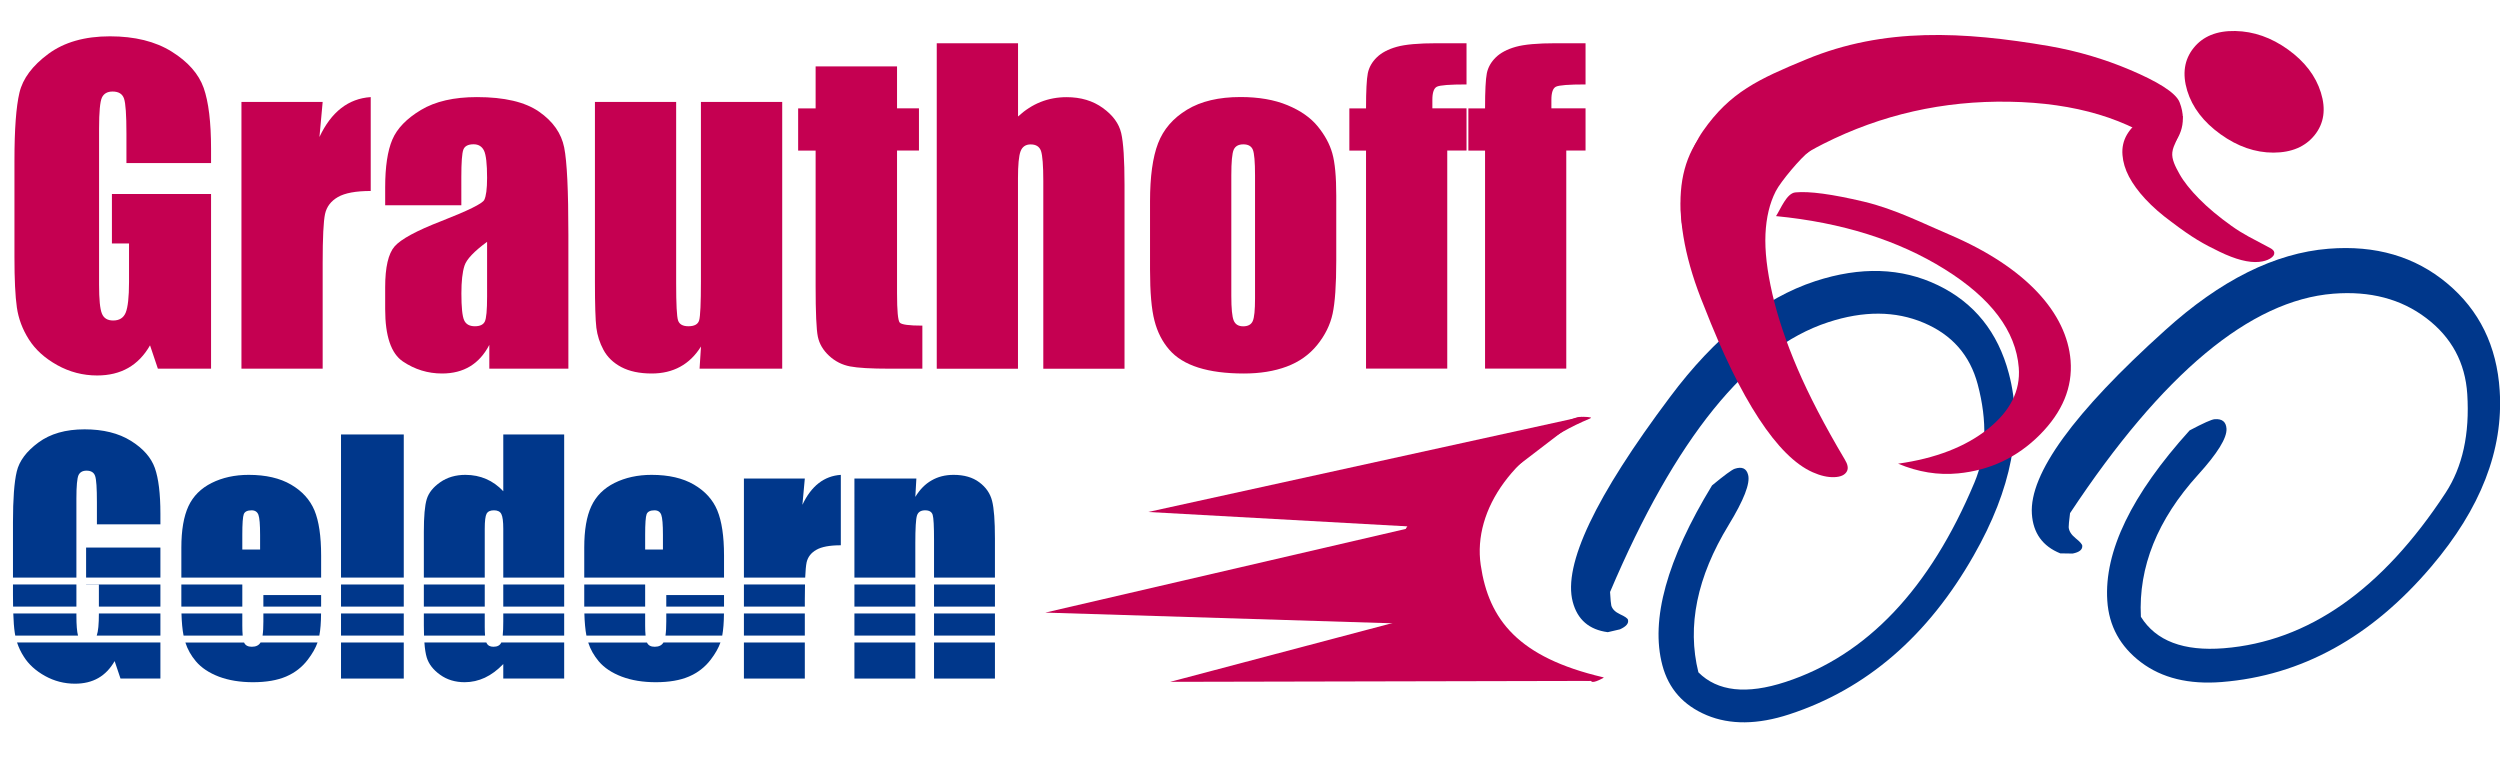
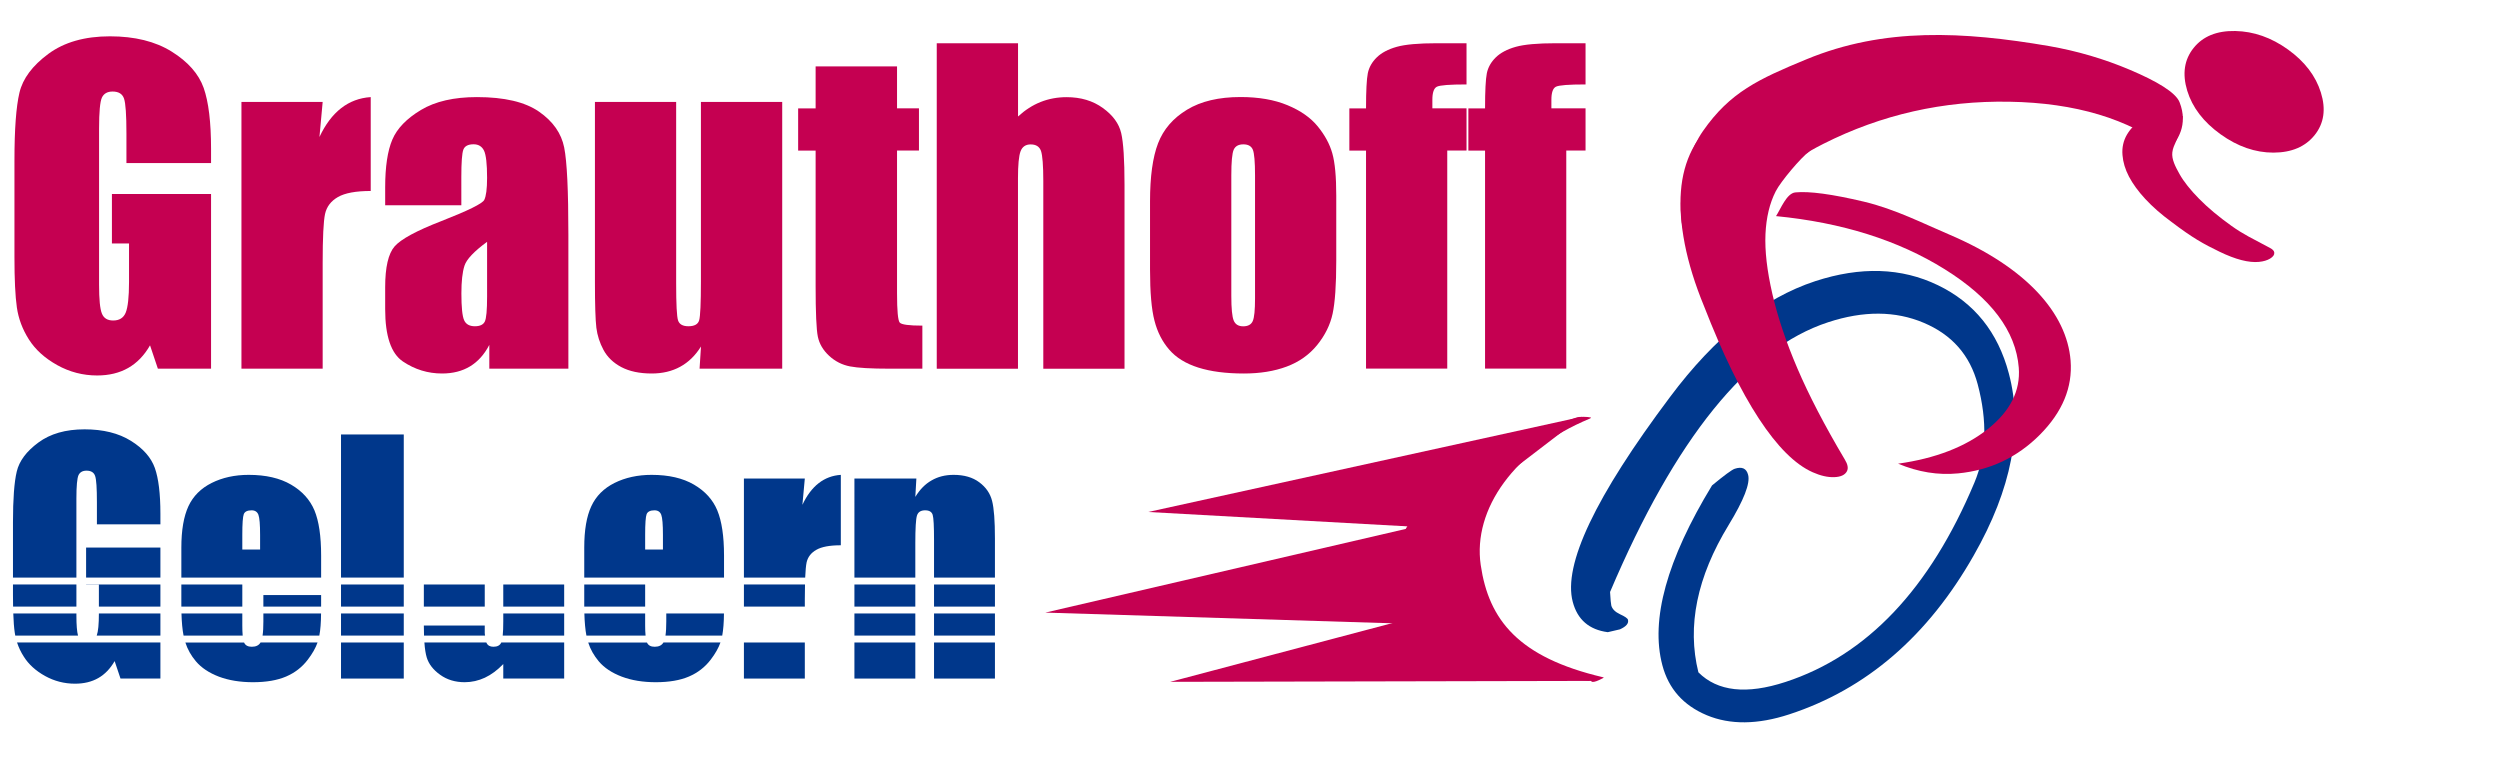
<svg xmlns="http://www.w3.org/2000/svg" version="1.1" id="Ebene_1" x="0px" y="0px" viewBox="0 0 404.75 126.39" style="enable-background:new 0 0 404.75 126.39;" xml:space="preserve">
  <style type="text/css">
	.Grün_x0020_bogenförmig{fill:url(#SVGID_1_);stroke:#FFFFFF;stroke-width:0.25;stroke-miterlimit:1;}
	.st0{fill:#C50051;}
	.st1{fill:#00378B;}
</style>
  <linearGradient id="SVGID_1_" gradientUnits="userSpaceOnUse" x1="-76.908" y1="734.85" x2="-76.201" y2="734.143">
    <stop offset="0" style="stop-color:#259E2E" />
    <stop offset="0.983" style="stop-color:#1C381D" />
  </linearGradient>
  <g>
    <g>
      <path class="st0" d="M34.17,26.4h-13.7v-4.78c0-3.02-0.13-4.9-0.39-5.66c-0.26-0.76-0.88-1.14-1.85-1.14    c-0.85,0-1.42,0.33-1.73,0.98c-0.3,0.65-0.46,2.32-0.46,5.01v25.29c0,2.37,0.15,3.92,0.46,4.67c0.3,0.75,0.91,1.12,1.82,1.12    c1,0,1.68-0.42,2.03-1.27s0.54-2.5,0.54-4.95v-6.25h-2.77v-8.01h16.05v28.28h-8.61l-1.27-3.78c-0.93,1.63-2.11,2.85-3.53,3.66    c-1.42,0.81-3.1,1.22-5.03,1.22c-2.3,0-4.46-0.56-6.47-1.68c-2.01-1.12-3.53-2.5-4.58-4.15s-1.69-3.38-1.95-5.19    c-0.26-1.81-0.39-4.53-0.39-8.15V25.97c0-5.03,0.27-8.69,0.81-10.97c0.54-2.28,2.1-4.37,4.67-6.27c2.57-1.9,5.9-2.85,9.98-2.85    c4.01,0,7.34,0.82,9.99,2.47c2.65,1.65,4.37,3.61,5.18,5.87c0.8,2.27,1.2,5.56,1.2,9.88V26.4z" />
      <path class="st0" d="M52.24,16.5l-0.52,5.68c1.91-4.07,4.68-6.22,8.3-6.46v15.2c-2.41,0-4.18,0.33-5.31,0.98    c-1.13,0.65-1.82,1.56-2.08,2.72c-0.26,1.16-0.39,3.84-0.39,8.02v17.05H39.09V16.5H52.24z" />
      <path class="st0" d="M74.7,33.23H62.36v-2.9c0-3.34,0.39-5.92,1.16-7.73c0.77-1.81,2.32-3.41,4.64-4.8    c2.32-1.39,5.34-2.08,9.05-2.08c4.45,0,7.8,0.79,10.06,2.36c2.26,1.57,3.61,3.5,4.07,5.79c0.46,2.29,0.68,7,0.68,14.14v21.68    H79.22v-3.85c-0.8,1.54-1.84,2.7-3.11,3.47c-1.27,0.77-2.78,1.16-4.54,1.16c-2.3,0-4.41-0.65-6.33-1.94    c-1.92-1.29-2.88-4.12-2.88-8.48v-3.55c0-3.23,0.51-5.44,1.53-6.61c1.02-1.17,3.55-2.54,7.58-4.1c4.32-1.69,6.63-2.83,6.93-3.42    c0.3-0.59,0.46-1.78,0.46-3.58c0-2.26-0.17-3.73-0.5-4.41c-0.34-0.68-0.9-1.02-1.68-1.02c-0.89,0-1.44,0.29-1.66,0.86    c-0.22,0.58-0.33,2.07-0.33,4.48V33.23z M78.86,39.15c-2.1,1.54-3.33,2.83-3.66,3.87c-0.34,1.04-0.5,2.54-0.5,4.49    c0,2.24,0.15,3.68,0.44,4.33c0.29,0.65,0.87,0.98,1.74,0.98c0.82,0,1.36-0.25,1.61-0.76c0.25-0.51,0.37-1.85,0.37-4.02V39.15z" />
      <path class="st0" d="M126.64,16.5v43.19h-13.38l0.23-3.59c-0.91,1.46-2.03,2.55-3.37,3.28c-1.33,0.73-2.87,1.09-4.61,1.09    c-1.98,0-3.61-0.35-4.92-1.04c-1.3-0.69-2.26-1.62-2.88-2.77c-0.62-1.15-1-2.35-1.16-3.6c-0.15-1.25-0.23-3.73-0.23-7.44V16.5    h13.15v29.39c0,3.36,0.1,5.36,0.31,5.99c0.21,0.63,0.77,0.94,1.68,0.94c0.98,0,1.56-0.33,1.74-0.98c0.18-0.65,0.28-2.74,0.28-6.28    V16.5H126.64z" />
      <path class="st0" d="M145.23,10.74v6.8h3.55v6.83h-3.55v23.11c0,2.84,0.15,4.43,0.44,4.75c0.29,0.33,1.51,0.49,3.66,0.49v6.97    h-5.31c-2.99,0-5.13-0.12-6.41-0.37c-1.28-0.25-2.41-0.82-3.38-1.72s-1.58-1.93-1.82-3.09c-0.24-1.16-0.36-3.89-0.36-8.19V24.38    h-2.83v-6.83h2.83v-6.8H145.23z" />
      <path class="st0" d="M164.82,7v11.86c1.13-1.04,2.35-1.83,3.66-2.35c1.31-0.52,2.72-0.78,4.21-0.78c2.3,0,4.26,0.59,5.87,1.76    c1.62,1.17,2.6,2.52,2.96,4.05c0.36,1.53,0.54,4.32,0.54,8.38v29.78h-13.15v-30.4c0-2.52-0.13-4.13-0.37-4.85    c-0.25-0.72-0.81-1.07-1.68-1.07c-0.8,0-1.35,0.37-1.63,1.11c-0.28,0.74-0.42,2.2-0.42,4.39v30.82h-13.15V7H164.82z" />
      <path class="st0" d="M216.34,31.67v10.58c0,3.88-0.2,6.73-0.59,8.54c-0.39,1.81-1.23,3.5-2.51,5.08    c-1.28,1.57-2.92,2.73-4.93,3.48c-2.01,0.75-4.31,1.12-6.92,1.12c-2.91,0-5.37-0.32-7.39-0.96c-2.02-0.64-3.59-1.61-4.7-2.9    c-1.12-1.29-1.92-2.85-2.39-4.69c-0.48-1.83-0.72-4.58-0.72-8.25V32.61c0-4.01,0.43-7.15,1.3-9.41c0.87-2.26,2.43-4.07,4.69-5.44    c2.26-1.37,5.14-2.05,8.66-2.05c2.95,0,5.48,0.44,7.6,1.32c2.12,0.88,3.75,2.02,4.9,3.43c1.15,1.41,1.94,2.86,2.36,4.36    C216.13,26.33,216.34,28.61,216.34,31.67z M203.19,28.41c0-2.21-0.12-3.61-0.36-4.18c-0.24-0.57-0.75-0.86-1.53-0.86    c-0.78,0-1.3,0.29-1.56,0.86c-0.26,0.58-0.39,1.97-0.39,4.18v19.5c0,2.04,0.13,3.37,0.39,3.99c0.26,0.62,0.77,0.93,1.53,0.93    c0.78,0,1.3-0.28,1.55-0.85c0.25-0.56,0.37-1.78,0.37-3.65V28.41z" />
      <path class="st0" d="M237.43,7v6.67c-2.71,0-4.31,0.12-4.8,0.37c-0.49,0.25-0.73,0.96-0.73,2.13v1.37h5.53v6.83h-3.12v35.31    h-13.15V24.38h-2.7v-6.83h2.7c0-2.84,0.1-4.74,0.29-5.7c0.2-0.95,0.68-1.81,1.45-2.56c0.77-0.75,1.85-1.32,3.24-1.71    S229.69,7,232.62,7H237.43z" />
      <path class="st0" d="M256.7,7v6.67c-2.71,0-4.31,0.12-4.8,0.37c-0.49,0.25-0.73,0.96-0.73,2.13v1.37h5.53v6.83h-3.12v35.31h-13.15    V24.38h-2.7v-6.83h2.7c0-2.84,0.1-4.74,0.29-5.7c0.2-0.95,0.68-1.81,1.45-2.56c0.77-0.75,1.85-1.32,3.24-1.71S248.96,7,251.88,7    H256.7z" />
    </g>
    <g>
      <rect x="13.94" y="88.65" class="st1" width="12.03" height="4.86" />
      <polygon class="st1" points="25.97,94.63 25.97,98.21 16.01,98.21 16.01,94.66 13.94,94.66 13.94,94.63   " />
      <path class="st1" d="M25.97,99.32v3.58H15.66c0.24-0.66,0.35-1.85,0.35-3.56v-0.02H25.97z" />
      <path class="st1" d="M25.97,104.02v5.84h-6.46l-0.95-2.83c-0.7,1.22-1.58,2.14-2.65,2.75c-1.07,0.61-2.32,0.91-3.77,0.91    c-1.73,0-3.35-0.42-4.85-1.25c-1.51-0.84-2.65-1.88-3.43-3.12c-0.48-0.74-0.84-1.51-1.1-2.3H25.97z" />
      <path class="st1" d="M12.63,102.9H2.47c-0.03-0.16-0.06-0.31-0.08-0.47c-0.12-0.8-0.2-1.84-0.24-3.11h10.22v0.34    C12.37,101.19,12.46,102.28,12.63,102.9z" />
      <path class="st1" d="M12.37,94.63v3.58H2.12c-0.01-0.59-0.02-1.22-0.02-1.89v-1.69H12.37z" />
      <path class="st1" d="M25.97,83.18v1.71H15.69V81.3c0-2.26-0.09-3.67-0.29-4.24c-0.19-0.57-0.66-0.86-1.39-0.86    c-0.64,0-1.07,0.25-1.3,0.73c-0.22,0.49-0.34,1.74-0.34,3.76v12.82H2.1v-8.94c0-3.77,0.2-6.51,0.61-8.22    c0.4-1.71,1.57-3.28,3.5-4.7c1.93-1.43,4.42-2.14,7.48-2.14c3.01,0,5.51,0.62,7.5,1.86c1.98,1.23,3.27,2.7,3.88,4.4    C25.67,77.47,25.97,79.94,25.97,83.18z" />
      <rect x="42.64" y="96.34" class="st1" width="9.35" height="1.87" />
      <path class="st1" d="M51.98,99.32c-0.01,1.47-0.1,2.66-0.28,3.58h-9.19c0.09-0.58,0.13-1.35,0.13-2.29v-1.29H51.98z" />
      <path class="st1" d="M51.41,104.02c-0.31,0.88-0.83,1.8-1.57,2.77c-0.92,1.22-2.1,2.13-3.52,2.74c-1.43,0.61-3.21,0.92-5.36,0.92    c-2.08,0-3.92-0.3-5.52-0.9c-1.59-0.61-2.83-1.43-3.72-2.48c-0.79-0.93-1.36-1.95-1.71-3.05h9.51c0,0.02,0.01,0.04,0.02,0.06    c0.21,0.42,0.62,0.63,1.22,0.63c0.68,0,1.15-0.23,1.42-0.69H51.41z" />
      <path class="st1" d="M39.29,102.9h-9.57c-0.19-0.95-0.3-2.14-0.34-3.58h9.85v1.93C39.23,101.9,39.25,102.45,39.29,102.9z" />
      <rect x="29.36" y="94.63" class="st1" width="9.87" height="3.58" />
      <path class="st1" d="M50.91,82.63c-0.73-1.73-1.99-3.12-3.79-4.17c-1.8-1.05-4.08-1.58-6.85-1.58c-2.26,0-4.26,0.44-6,1.31    s-2.99,2.12-3.76,3.76c-0.76,1.64-1.15,3.87-1.15,6.7v4.86h22.63v-3.57C51.99,86.8,51.63,84.37,50.91,82.63z M42.11,88.97h-2.88    V86.6c0-1.82,0.08-2.94,0.24-3.36c0.16-0.41,0.58-0.62,1.27-0.62c0.55,0,0.92,0.25,1.1,0.73c0.18,0.49,0.27,1.57,0.27,3.25V88.97z    " />
      <rect x="55.21" y="104.02" class="st1" width="10.16" height="5.84" />
      <rect x="55.21" y="99.32" class="st1" width="10.16" height="3.58" />
      <rect x="55.21" y="94.63" class="st1" width="10.16" height="3.58" />
      <rect x="55.21" y="70.34" class="st1" width="10.16" height="23.17" />
      <path class="st1" d="M91.34,99.32v3.58h-9.95c0.06-0.58,0.09-1.34,0.09-2.29v-1.29H91.34z" />
      <rect x="81.48" y="94.63" class="st1" width="9.86" height="3.58" />
-       <path class="st1" d="M91.34,70.34v23.17h-9.86v-7.89c0-1.18-0.1-1.98-0.31-2.39c-0.2-0.41-0.6-0.61-1.2-0.61    c-0.59,0-0.98,0.18-1.19,0.55c-0.2,0.37-0.3,1.18-0.3,2.45v7.89h-9.86v-7.4c0-2.49,0.15-4.25,0.47-5.3    c0.32-1.04,1.05-1.95,2.19-2.74c1.13-0.79,2.49-1.19,4.07-1.19c1.22,0,2.34,0.23,3.36,0.67s1.94,1.1,2.77,1.98v-9.19H91.34z" />
      <rect x="68.62" y="94.63" class="st1" width="9.86" height="3.58" />
-       <path class="st1" d="M78.53,102.9h-9.88c-0.02-0.5-0.03-1.05-0.03-1.63v-1.95h9.86v2.17C78.48,102.04,78.5,102.51,78.53,102.9z" />
+       <path class="st1" d="M78.53,102.9h-9.88c-0.02-0.5-0.03-1.05-0.03-1.63h9.86v2.17C78.48,102.04,78.5,102.51,78.53,102.9z" />
      <path class="st1" d="M91.34,104.02v5.84h-9.86v-2.35c-0.94,0.98-1.94,1.72-2.98,2.21c-1.04,0.48-2.13,0.73-3.27,0.73    c-1.53,0-2.86-0.4-3.98-1.21c-1.12-0.8-1.84-1.74-2.16-2.79c-0.18-0.6-0.31-1.41-0.38-2.43h10.03c0.01,0.02,0.02,0.05,0.03,0.07    c0.2,0.42,0.57,0.62,1.12,0.62c0.64,0,1.06-0.23,1.27-0.69H91.34z" />
-       <rect x="107.87" y="96.34" class="st1" width="9.35" height="1.87" />
      <path class="st1" d="M117.21,99.32c-0.01,1.47-0.11,2.66-0.28,3.58h-9.19c0.09-0.58,0.13-1.35,0.13-2.29v-1.29H117.21z" />
      <path class="st1" d="M116.64,104.02c-0.31,0.88-0.83,1.8-1.57,2.77c-0.93,1.22-2.1,2.13-3.53,2.74c-1.42,0.61-3.21,0.92-5.36,0.92    c-2.08,0-3.92-0.3-5.51-0.9c-1.6-0.61-2.84-1.43-3.73-2.48c-0.78-0.93-1.36-1.95-1.71-3.05h9.52c0,0.02,0.01,0.04,0.02,0.06    c0.21,0.42,0.62,0.63,1.22,0.63c0.68,0,1.15-0.23,1.42-0.69H116.64z" />
      <path class="st1" d="M104.52,102.9h-9.58c-0.18-0.95-0.29-2.14-0.33-3.58h9.84v1.93C104.45,101.9,104.47,102.45,104.52,102.9z" />
      <rect x="94.59" y="94.63" class="st1" width="9.86" height="3.58" />
      <path class="st1" d="M116.13,82.63c-0.72-1.73-1.98-3.12-3.78-4.17s-4.08-1.58-6.85-1.58c-2.26,0-4.26,0.44-6.01,1.31    c-1.74,0.87-2.99,2.12-3.75,3.76c-0.77,1.64-1.15,3.87-1.15,6.7v4.86h22.63v-3.57C117.22,86.8,116.85,84.37,116.13,82.63z     M107.33,88.97h-2.88V86.6c0-1.82,0.08-2.94,0.24-3.36c0.17-0.41,0.59-0.62,1.27-0.62c0.56,0,0.92,0.25,1.1,0.73    c0.18,0.49,0.27,1.57,0.27,3.25V88.97z" />
      <rect x="120.44" y="104.02" class="st1" width="9.86" height="5.84" />
-       <rect x="120.44" y="99.32" class="st1" width="9.86" height="3.58" />
      <path class="st1" d="M130.33,94.63c-0.02,0.72-0.03,1.53-0.03,2.44v1.14h-9.86v-3.58H130.33z" />
      <path class="st1" d="M136.13,76.88v11.4c-1.8,0-3.13,0.25-3.97,0.74c-0.85,0.48-1.37,1.16-1.57,2.03c-0.1,0.48-0.18,1.3-0.23,2.46    h-9.92V77.47h9.86l-0.39,4.26C131.34,78.68,133.42,77.06,136.13,76.88z" />
      <rect x="151.22" y="104.02" class="st1" width="9.86" height="5.84" />
      <rect x="151.22" y="99.32" class="st1" width="9.86" height="3.58" />
      <rect x="151.22" y="94.63" class="st1" width="9.86" height="3.58" />
      <path class="st1" d="M161.08,87.16v6.35h-9.86v-6.08c0-2.23-0.07-3.59-0.22-4.08c-0.15-0.48-0.55-0.73-1.22-0.73    c-0.7,0-1.14,0.28-1.32,0.84s-0.27,2.07-0.27,4.51v5.54h-9.86V77.47h10.03l-0.17,2.98c0.72-1.19,1.59-2.08,2.63-2.67    c1.03-0.6,2.22-0.9,3.57-0.9c1.7,0,3.08,0.4,4.15,1.2c1.08,0.8,1.77,1.8,2.08,3.02C160.93,82.31,161.08,84.33,161.08,87.16z" />
      <rect x="138.33" y="94.63" class="st1" width="9.86" height="3.58" />
      <rect x="138.33" y="99.32" class="st1" width="9.86" height="3.58" />
      <rect x="138.33" y="104.02" class="st1" width="9.86" height="5.84" />
    </g>
    <g>
      <path class="st1" d="M280.86,75.89c1.17-0.38,1.89-0.06,2.16,0.98c0.37,1.38-0.69,4.09-3.16,8.14c-5.12,8.4-6.75,16.35-4.89,23.84    c3.1,3.1,7.8,3.62,14.1,1.56c13.18-4.31,23.38-15.07,30.59-32.28c1.94-4.63,2.12-9.93,0.53-15.91c-1.25-4.71-4.16-8.03-8.74-9.96    c-4.58-1.94-9.74-1.97-15.47-0.09c-12.98,4.24-24.75,18.8-35.31,43.67c0.07,1.23,0.14,1.96,0.2,2.19    c0.15,0.57,0.63,1.05,1.42,1.42c0.79,0.36,1.22,0.66,1.28,0.89c0.15,0.58-0.28,1.09-1.3,1.55l-1.97,0.46    c-3.02-0.4-4.91-2.03-5.67-4.91c-1.59-6,3.65-17.04,15.73-33.14c7.29-9.77,15.14-16.03,23.53-18.78    c7.35-2.4,13.96-2.19,19.85,0.65c5.89,2.84,9.72,7.6,11.49,14.28c2.36,8.87,0.47,18.7-5.68,29.47    c-7.43,13.07-17.38,21.65-29.86,25.73c-5.13,1.68-9.59,1.72-13.37,0.14c-3.78-1.59-6.17-4.27-7.18-8.08    c-1.96-7.38,0.72-17.09,8.04-29.12C279.18,76.94,280.4,76.04,280.86,75.89z" />
      <path class="st0" d="M290.67,31.15c2.25-0.22,5.94,0.28,11.06,1.49c5.12,1.21,9.79,3.62,13.87,5.34    c12.43,5.3,19.02,12.72,19.63,20.4c0.34,4.33-1.32,8.32-4.97,12c-3.66,3.67-8.07,5.76-13.23,6.26c-3.25,0.32-6.49-0.21-9.73-1.57    c6.05-0.85,10.89-2.72,14.53-5.61c3.63-2.89,5.3-6.2,5.01-9.93c-0.47-5.94-4.47-11.25-11.99-15.94    c-7.52-4.69-16.63-7.56-27.31-8.6C288.3,33.82,289.25,31.29,290.67,31.15z" />
      <path class="st0" d="M353.4,18.77c-0.73,4.33-1.52,4.4-1.7,5.9c-0.13,1.11,0.48,2.29,1.17,3.52c0.69,1.23,1.75,2.56,3.18,4.01    c1.43,1.45,3.17,2.9,5.2,4.35c2.04,1.45,3.26,1.98,6.28,3.6c0.43,0.23,0.66,0.48,0.68,0.76c0.03,0.35-0.2,0.66-0.67,0.95    c-0.48,0.29-1.08,0.47-1.81,0.54c-1.66,0.16-3.79-0.39-6.39-1.65c-2.6-1.26-4.32-2.2-7.77-4.82c-1.67-1.22-3.08-2.46-4.24-3.71    c-1.16-1.25-2.04-2.47-2.65-3.63c-0.61-1.17-0.96-2.33-1.05-3.49c-0.1-1.22,0.15-2.32,0.72-3.3c0.58-0.98,1.35-1.75,2.29-2.33    c0.95-0.58,1.93-0.91,2.95-1.01c1.14-0.11,1,0.15,1.99,0.55" />
-       <path class="st1" d="M358.55,67.87c1.21-0.1,1.85,0.42,1.92,1.53c0.09,1.49-1.44,3.98-4.61,7.47c-6.57,7.25-9.66,14.91-9.25,22.99    c2.44,3.91,6.92,5.61,13.44,5.09c13.65-1.09,25.61-9.47,35.88-25.14c2.76-4.22,3.93-9.55,3.52-16.01    c-0.33-5.09-2.54-9.19-6.64-12.3c-4.09-3.11-9.11-4.42-15.05-3.95c-13.44,1.07-27.65,12.91-42.62,35.53    c-0.16,1.26-0.23,2.02-0.22,2.27c0.04,0.62,0.41,1.21,1.12,1.79c0.71,0.57,1.07,0.98,1.08,1.23c0.04,0.62-0.48,1.04-1.56,1.25    l-2-0.03c-2.86-1.15-4.4-3.29-4.6-6.4c-0.42-6.48,6.77-16.39,21.57-29.72c8.95-8.1,17.76-12.5,26.46-13.2    c7.61-0.61,14.01,1.26,19.21,5.61c5.2,4.34,8.04,10.13,8.5,17.36c0.62,9.59-3.07,19.09-11.08,28.5    c-9.7,11.42-21.01,17.65-33.93,18.68c-5.32,0.42-9.66-0.64-13.05-3.19c-3.38-2.55-5.21-5.88-5.47-9.99    c-0.52-7.98,3.93-17.16,13.33-27.56C356.71,68.51,358.07,67.9,358.55,67.87z" />
      <path class="st0" d="M292.87,24.57c-1.23,0.86-4.57,4.8-5.38,6.4c-0.99,1.94-1.54,4.26-1.66,6.94c-0.12,2.69,0.25,5.9,1.11,9.65    c0.86,3.74,2.21,7.77,4.06,12.09c1.85,4.32,4.4,9.23,7.67,14.74c0.48,0.78,0.6,1.41,0.35,1.9c-0.31,0.6-0.99,0.92-2.05,0.96    c-1.07,0.04-2.23-0.23-3.49-0.79c-2.86-1.27-5.76-4.17-8.72-8.69c-2.96-4.52-5.91-10.58-8.86-18.16    c-1.48-3.58-2.52-6.96-3.14-10.12c-0.61-3.17-0.82-6-0.62-8.51c0.19-2.51,0.8-4.77,1.83-6.78c1.08-2.13,2.59-3.73,4.52-4.82    c1.93-1.08,3.96-1.66,6.09-1.73c2.12-0.07,4.07,0.28,5.82,1.06c1.98,0.88,3.57,2.12,4.79,3.71" />
      <path class="st0" d="M351.13,24.21c-6.52-4.98-15.12-7.56-25.81-7.74c-10.69-0.19-20.72,2.08-30.1,6.81    c-5.89,2.97-10.23,6.66-13.04,11.08c-2.8,4.42-3.83,4-2.36,8.03c-3.59-0.63-5.89-1.96-6.89-4.01c-1.59-3.25-0.9-11.88,2.78-17.16    c4.38-6.29,9.01-8.42,16.76-11.62c12.58-5.2,25.41-4.51,39.28-2.14c4.52,0.79,8.9,2.07,13.12,3.86c4.22,1.79,7.38,3.62,8.01,5.25    C354.3,20.2,352.56,22.82,351.13,24.21z" />
      <path class="st0" d="M354.11,14.68c-0.82-2.72-0.48-5.02,1.03-6.91c1.51-1.89,3.76-2.81,6.75-2.75c2.99,0.06,5.84,1.06,8.54,3    c2.71,1.95,4.48,4.27,5.32,6.96c0.84,2.7,0.51,4.99-1,6.88c-1.51,1.89-3.74,2.84-6.68,2.85c-2.95,0-5.8-0.99-8.56-2.97    C356.73,19.74,354.94,17.39,354.11,14.68z" />
    </g>
    <g>
      <polyline class="st0" points="232.57,85.48 185.89,82.89 256.07,67.48   " />
      <g>
        <path class="st0" d="M226.11,93.13c-1.44-9.88,10.86-19.44,29.14-25.54c0.49-0.17,1.87-0.11,2.22-0.01     c0.18,0.03,0.18,0.07-0.14,0.22c-12.11,5.02-18.92,14.63-17.6,23.68c1.3,8.9,6.12,14.95,19.77,18.16     c0.17,0.02,0.17,0.06,0.02,0.15c-1.87,1.02-1.91,0.46-1.91,0.46c-14.58-1.34-29.95-6.41-31.5-17.06L226.11,93.13z" />
      </g>
      <polyline class="st0" points="236.93,101.27 169.23,99.18 239.4,82.89   " />
      <polyline class="st0" points="257.62,110.24 189.46,110.39 231.84,99.18   " />
    </g>
  </g>
  <g>
</g>
  <g>
</g>
  <g>
</g>
  <g>
</g>
  <g>
</g>
  <g>
</g>
</svg>